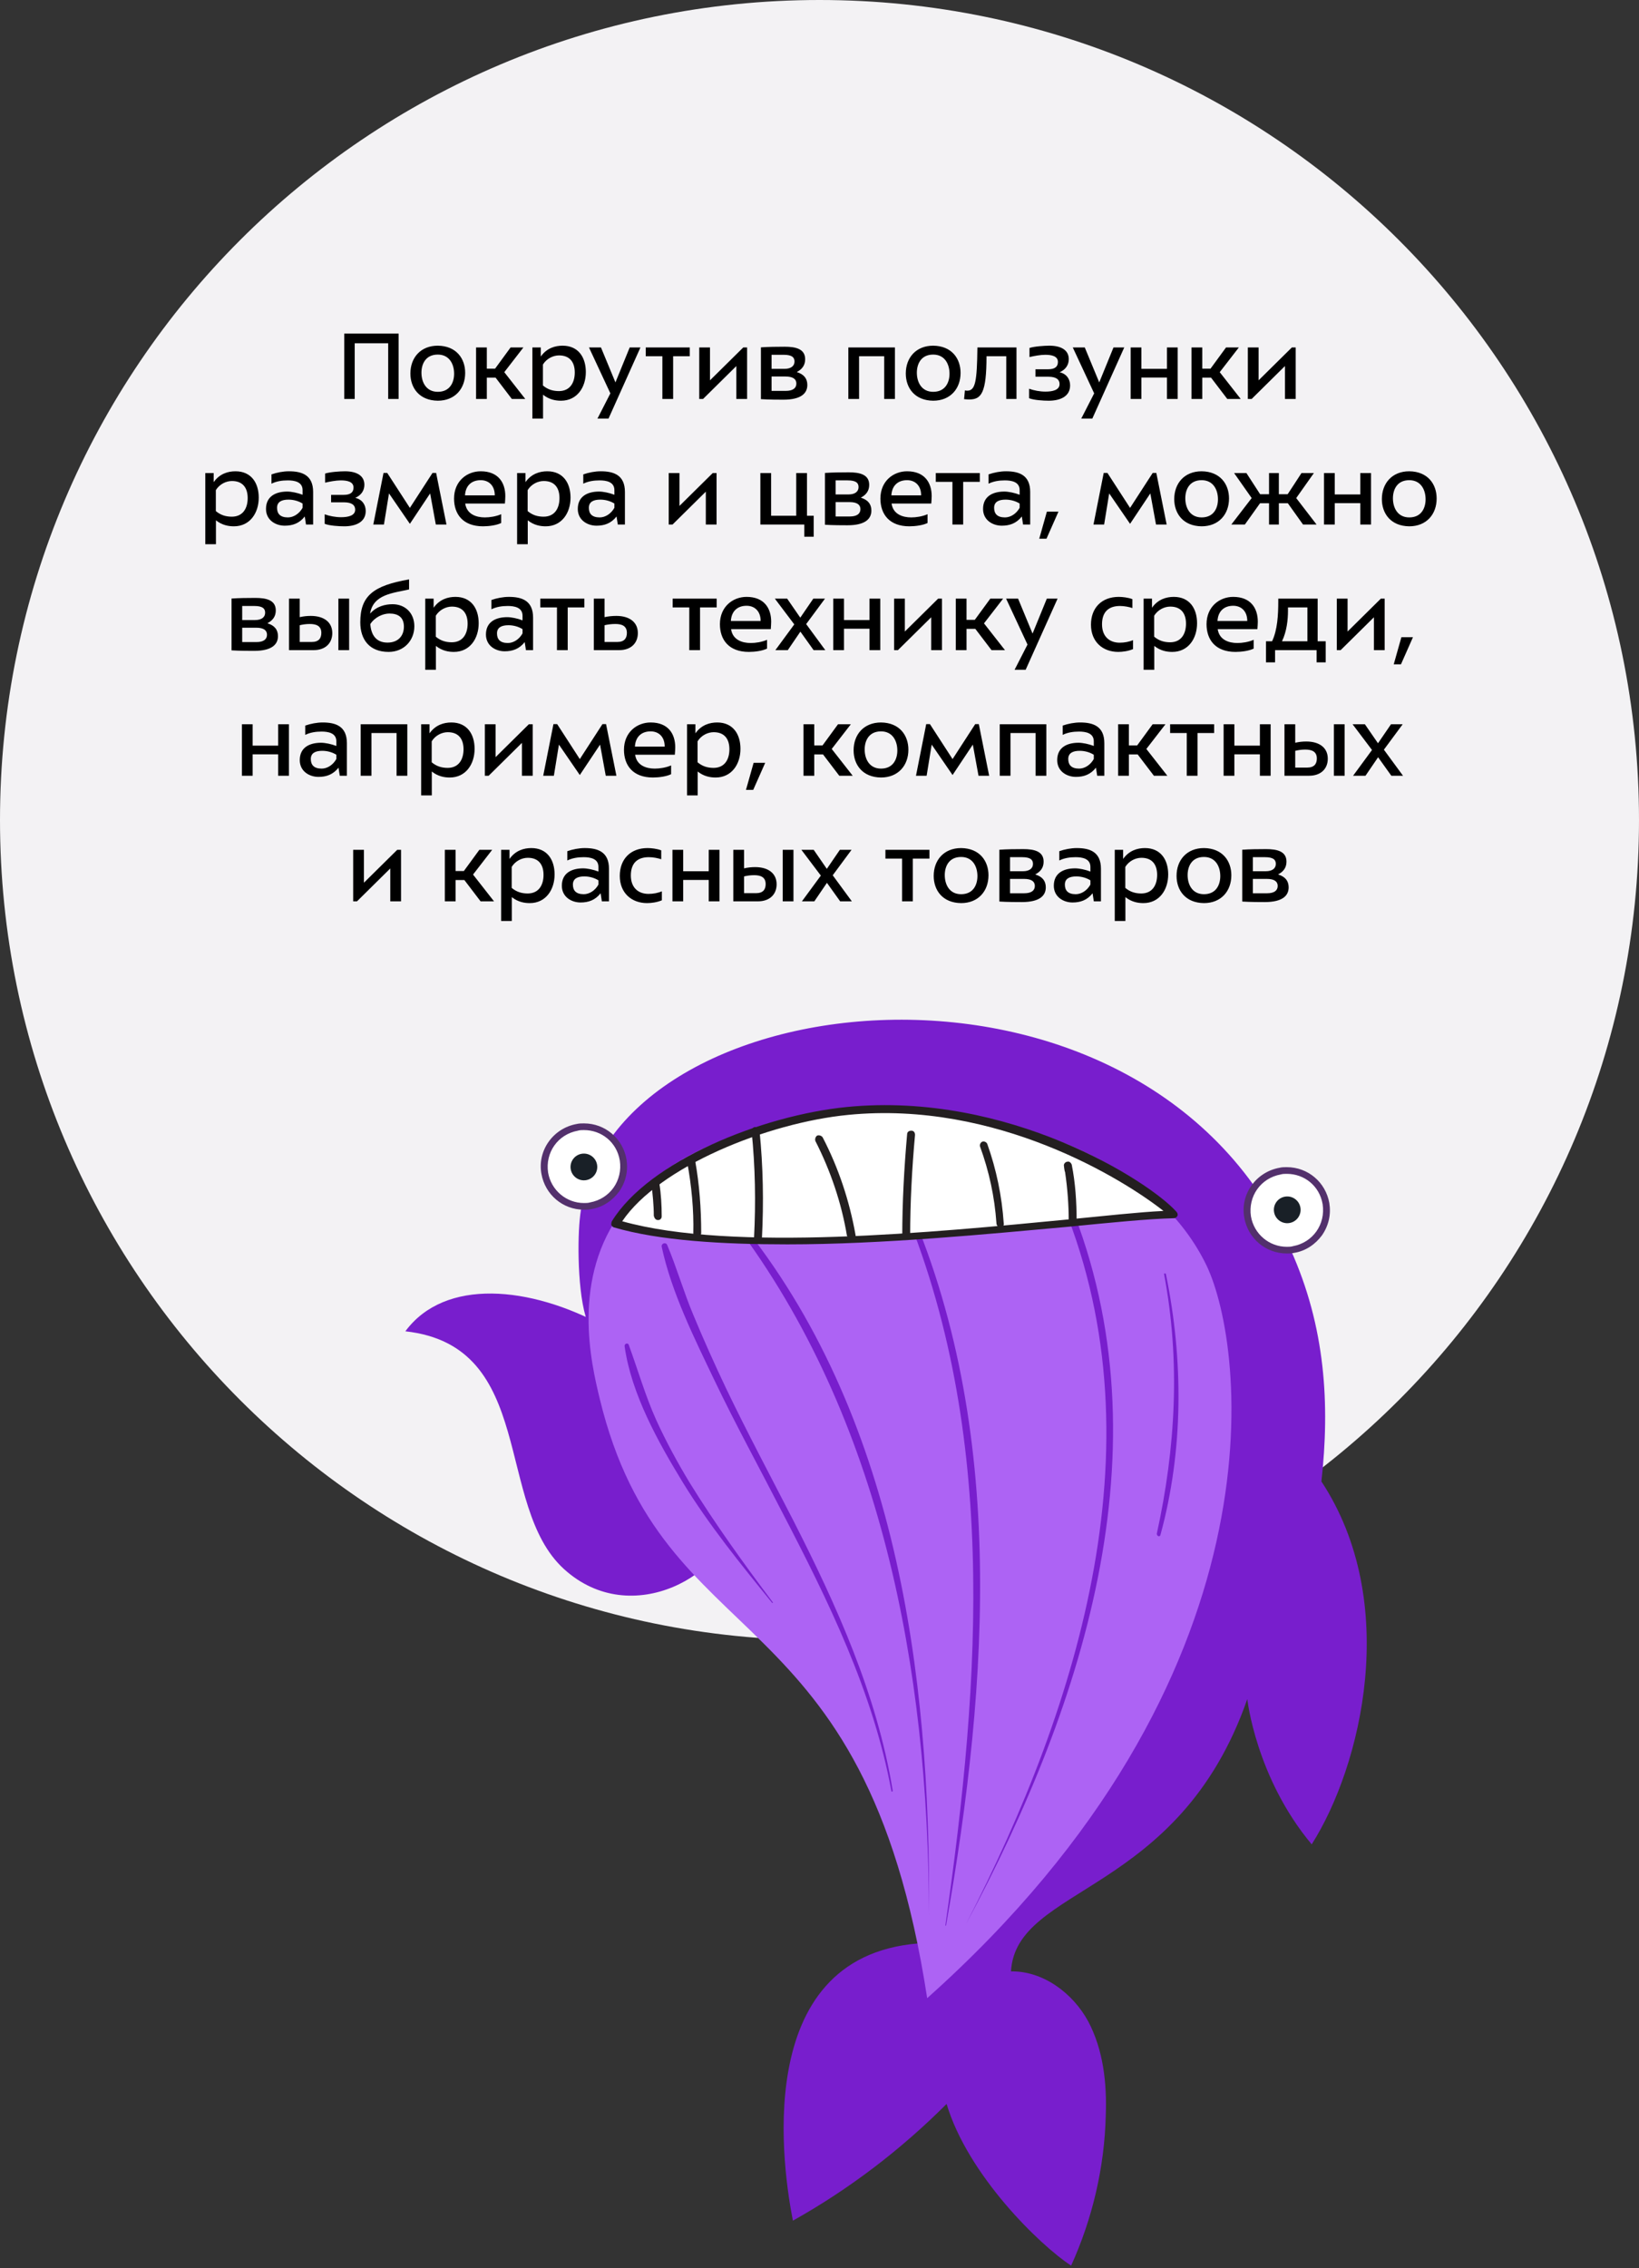
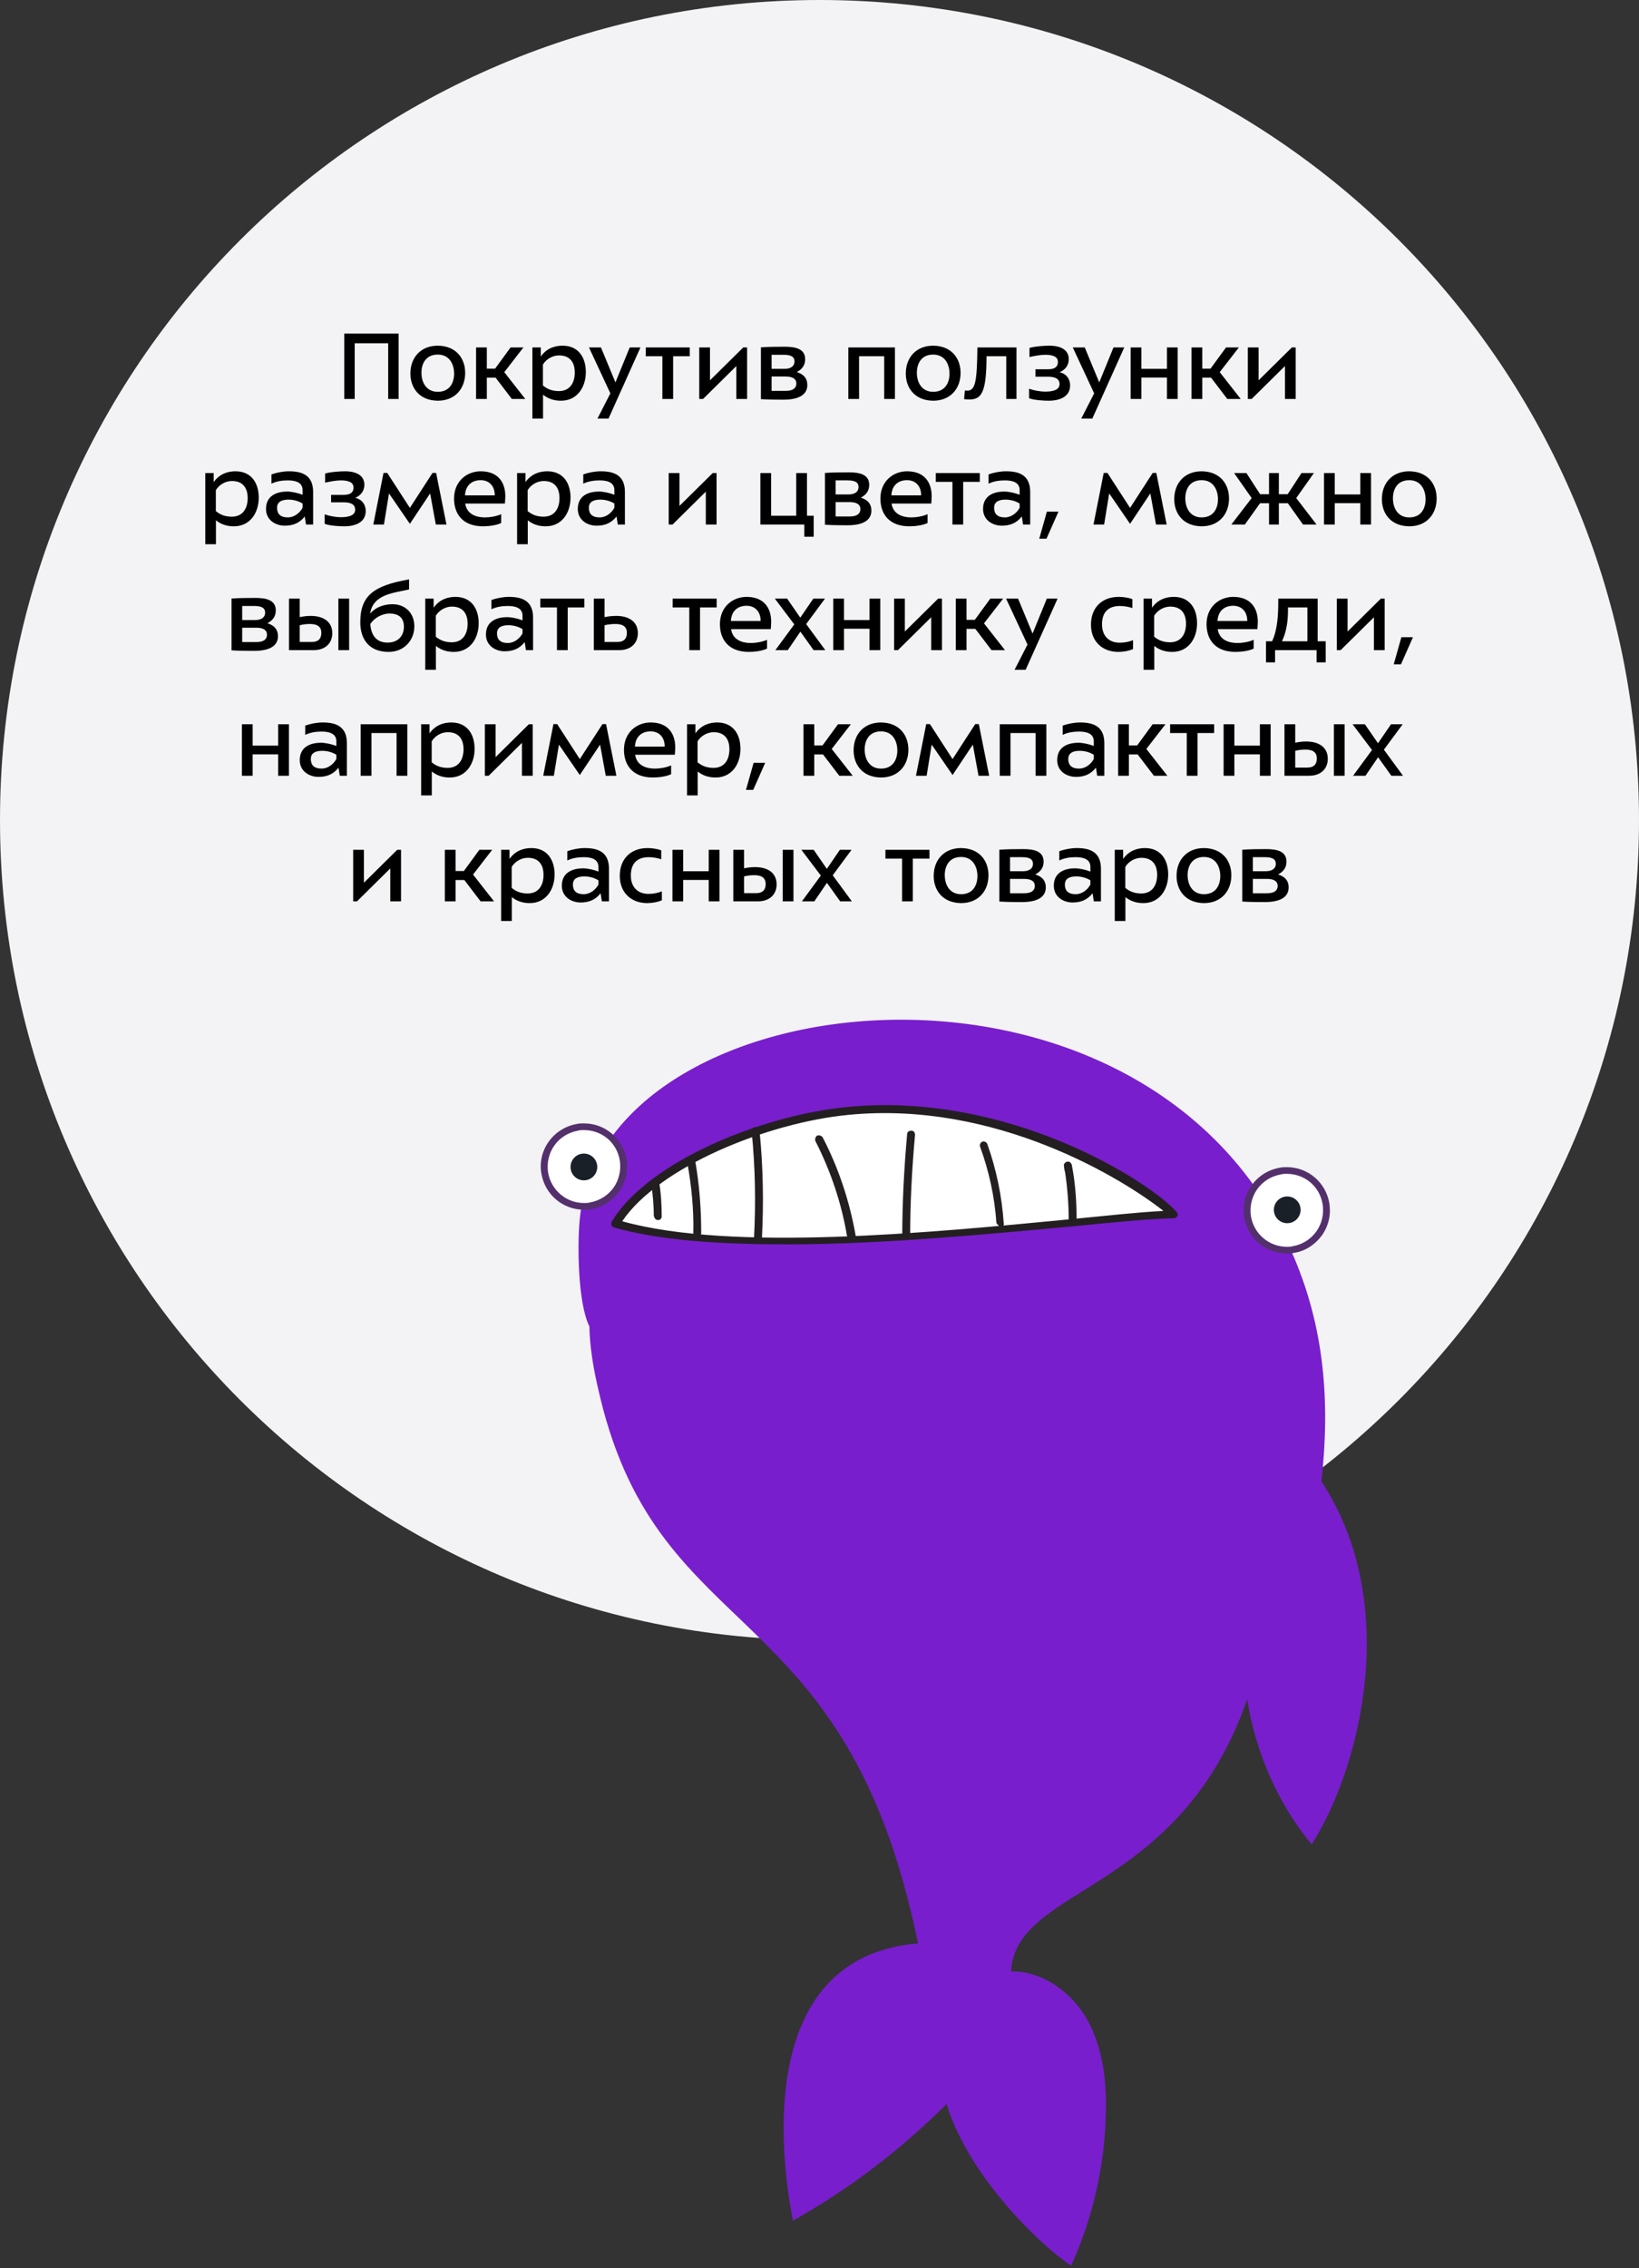
<svg xmlns="http://www.w3.org/2000/svg" width="222" height="307" viewBox="0 0 222 307" fill="none">
  <rect x="0" y="0" width="222" height="307" fill="#333333" stroke="none" />
  <path fill-rule="evenodd" clip-rule="evenodd" d="M111 222C172.304 222 222 172.304 222 111C222 49.696 172.304 0 111 0C49.696 0 0 49.696 0 111C0 172.304 49.696 222 111 222Z" fill="#F3F2F4" />
  <path d="M46.63 45.152V54H48.044V46.468H52.58V54H53.994V45.152H46.63ZM59.297 54.238C61.621 54.238 63.007 52.614 63.007 50.472C63.007 48.526 61.803 46.818 59.297 46.79C56.973 46.79 55.587 48.414 55.587 50.556C55.587 52.502 56.791 54.21 59.297 54.238ZM59.297 53.034C57.729 53.034 57.085 51.746 57.085 50.444C57.085 49.31 57.617 47.994 59.297 47.994C60.865 47.994 61.509 49.282 61.509 50.584C61.509 51.718 60.977 53.034 59.297 53.034ZM64.483 54H65.939V51.116H67.129L69.327 54H71.147L68.305 50.374L70.895 47.028H69.159L67.059 49.898H65.939V47.028H64.483V54ZM73.554 53.426C74.394 54.098 75.276 54.238 75.99 54.238C78.16 54.238 79.35 52.432 79.35 50.36C79.35 48.372 78.342 46.79 76.2 46.79C75.192 46.79 74.058 47.112 73.246 48.26V47.028H72.112V56.66H73.554V53.426ZM75.724 52.936C74.912 52.936 74.212 52.74 73.54 52.18V49.338C74.044 48.526 74.926 48.106 75.724 48.106C77.208 48.106 77.852 49.058 77.852 50.416C77.852 51.76 77.236 52.922 75.724 52.936ZM82.674 53.244L80.924 56.66H82.422L86.748 47.028H85.292L83.36 51.76L81.4 47.028H79.776L82.674 53.244ZM93.429 47.028H87.465V48.218H89.719V54H91.175V48.218H93.429V47.028ZM94.711 54H95.229L99.737 49.548V54H101.193V47.028H100.675L96.167 51.48V47.028H94.711V54ZM106.117 54.098C108.539 54.098 109.351 53.216 109.351 52.11C109.351 51.256 108.917 50.668 107.923 50.36C108.665 49.968 109.057 49.422 109.057 48.624C109.057 47.21 107.755 46.93 106.285 46.93C105.235 46.93 104.059 46.944 103.065 47.014V54.028C104.129 54.098 105.571 54.098 106.117 54.098ZM104.507 52.908V50.962H106.397C107.433 50.962 107.867 51.326 107.867 51.914C107.867 52.53 107.405 52.908 106.425 52.908H104.507ZM104.507 49.926V48.022H106.145C107.293 48.022 107.615 48.386 107.615 48.932C107.615 49.506 107.181 49.926 106.243 49.926H104.507ZM121.219 47.028H114.905V54H116.361V48.218H119.763V54H121.219V47.028ZM126.398 54.238C128.722 54.238 130.108 52.614 130.108 50.472C130.108 48.526 128.904 46.818 126.398 46.79C124.074 46.79 122.688 48.414 122.688 50.556C122.688 52.502 123.892 54.21 126.398 54.238ZM126.398 53.034C124.83 53.034 124.186 51.746 124.186 50.444C124.186 49.31 124.718 47.994 126.398 47.994C127.966 47.994 128.61 49.282 128.61 50.584C128.61 51.718 128.078 53.034 126.398 53.034ZM132.389 47.028C132.333 51.676 132.109 52.88 131.003 52.88C130.905 52.88 130.807 52.866 130.695 52.838L130.583 54.028C130.821 54.056 131.129 54.07 131.283 54.07C132.921 54.07 133.621 53.202 133.621 48.218H136.295V54H137.681V47.028H132.389ZM139.443 48.33C140.031 48.19 140.913 48.022 141.571 48.022C142.425 48.022 143.293 48.19 143.293 48.988C143.293 49.576 142.957 49.982 141.977 49.982H140.255V50.99H141.991C143.097 50.99 143.517 51.396 143.517 51.984C143.517 52.81 142.551 53.006 141.599 53.006C140.857 53.006 140.031 52.852 139.387 52.614V53.902C140.017 54.154 141.277 54.238 142.047 54.238C143.559 54.238 144.945 53.692 144.945 52.166C144.945 51.326 144.469 50.598 143.531 50.388C144.371 50.01 144.763 49.366 144.763 48.61C144.763 47.378 143.713 46.79 142.131 46.79C141.445 46.79 140.073 46.888 139.443 47.098V48.33ZM148.204 53.244L146.454 56.66H147.952L152.278 47.028H150.822L148.89 51.76L146.93 47.028H145.306L148.204 53.244ZM159.515 47.028H158.059V49.926H154.601V47.028H153.145V54H154.601V51.102H158.059V54H159.515V47.028ZM161.389 54H162.845V51.116H164.035L166.233 54H168.053L165.211 50.374L167.801 47.028H166.065L163.965 49.898H162.845V47.028H161.389V54ZM169.018 54H169.536L174.044 49.548V54H175.5V47.028H174.982L170.474 51.48V47.028H169.018V54ZM29.25 70.426C30.09 71.098 30.972 71.238 31.686 71.238C33.856 71.238 35.046 69.432 35.046 67.36C35.046 65.372 34.038 63.79 31.896 63.79C30.888 63.79 29.754 64.112 28.942 65.26V64.028H27.808V73.66H29.25V70.426ZM31.42 69.936C30.608 69.936 29.908 69.74 29.236 69.18V66.338C29.74 65.526 30.622 65.106 31.42 65.106C32.904 65.106 33.548 66.058 33.548 67.416C33.548 68.76 32.932 69.922 31.42 69.936ZM42.413 71V66.59C42.413 64.28 40.873 63.79 39.137 63.79C38.353 63.79 37.499 63.958 36.771 64.21V65.47C37.443 65.134 38.213 65.022 38.983 65.022C39.865 65.022 40.985 65.204 40.985 66.338V66.968C40.299 66.702 39.459 66.534 38.913 66.534C37.387 66.534 36.029 67.15 36.029 68.886C36.029 70.412 37.345 71.154 38.563 71.154C39.627 71.154 40.537 70.846 41.279 69.908L41.447 71H42.413ZM40.985 68.732C40.537 69.544 39.753 70.034 38.997 70.034C37.933 70.034 37.527 69.516 37.527 68.732C37.527 67.92 38.157 67.626 39.081 67.626C39.767 67.626 40.453 67.822 40.985 68.158V68.732ZM44.034 65.33C44.622 65.19 45.504 65.022 46.162 65.022C47.016 65.022 47.884 65.19 47.884 65.988C47.884 66.576 47.548 66.982 46.568 66.982H44.846V67.99H46.582C47.688 67.99 48.108 68.396 48.108 68.984C48.108 69.81 47.142 70.006 46.19 70.006C45.448 70.006 44.622 69.852 43.978 69.614V70.902C44.608 71.154 45.868 71.238 46.638 71.238C48.15 71.238 49.536 70.692 49.536 69.166C49.536 68.326 49.06 67.598 48.122 67.388C48.962 67.01 49.354 66.366 49.354 65.61C49.354 64.378 48.304 63.79 46.722 63.79C46.036 63.79 44.664 63.888 44.034 64.098V65.33ZM58.261 66.786L59.031 71H60.473L59.073 64.014H58.583L55.517 68.746L52.451 64.014H51.947L50.561 71H52.003L52.689 66.786L55.517 70.902L58.261 66.786ZM67.884 69.6C67.184 69.908 66.33 70.034 65.672 70.034C64.496 70.034 63.222 69.6 63.012 68.158H68.388C68.416 67.878 68.444 67.374 68.444 67.15C68.444 65.33 67.492 63.79 65.112 63.79C63.25 63.79 61.5 65.12 61.5 67.486C61.5 69.572 62.69 71.238 65.42 71.238C66.232 71.238 67.268 71.098 67.884 70.79V69.6ZM62.984 67.052C63.054 65.764 63.838 64.994 65.112 64.994C66.19 64.994 67.016 65.708 67.016 67.052H62.984ZM71.483 70.426C72.323 71.098 73.204 71.238 73.918 71.238C76.088 71.238 77.278 69.432 77.278 67.36C77.278 65.372 76.27 63.79 74.129 63.79C73.121 63.79 71.987 64.112 71.174 65.26V64.028H70.04V73.66H71.483V70.426ZM73.653 69.936C72.841 69.936 72.141 69.74 71.469 69.18V66.338C71.972 65.526 72.855 65.106 73.653 65.106C75.136 65.106 75.781 66.058 75.781 67.416C75.781 68.76 75.165 69.922 73.653 69.936ZM84.645 71V66.59C84.645 64.28 83.106 63.79 81.37 63.79C80.585 63.79 79.731 63.958 79.004 64.21V65.47C79.675 65.134 80.445 65.022 81.216 65.022C82.097 65.022 83.218 65.204 83.218 66.338V66.968C82.531 66.702 81.692 66.534 81.145 66.534C79.62 66.534 78.261 67.15 78.261 68.886C78.261 70.412 79.578 71.154 80.796 71.154C81.859 71.154 82.769 70.846 83.511 69.908L83.68 71H84.645ZM83.218 68.732C82.769 69.544 81.986 70.034 81.23 70.034C80.165 70.034 79.76 69.516 79.76 68.732C79.76 67.92 80.389 67.626 81.314 67.626C81.999 67.626 82.686 67.822 83.218 68.158V68.732ZM90.576 71H91.094L95.602 66.548V71H97.058V64.028H96.54L92.032 68.48V64.028H90.576V71ZM102.99 71H108.94V72.652H110.214V69.81H109.304V64.028H107.848V69.81H104.446V64.028H102.99V71ZM114.792 71.098C117.214 71.098 118.026 70.216 118.026 69.11C118.026 68.256 117.592 67.668 116.598 67.36C117.34 66.968 117.732 66.422 117.732 65.624C117.732 64.21 116.43 63.93 114.96 63.93C113.91 63.93 112.734 63.944 111.74 64.014V71.028C112.804 71.098 114.246 71.098 114.792 71.098ZM113.182 69.908V67.962H115.072C116.108 67.962 116.542 68.326 116.542 68.914C116.542 69.53 116.08 69.908 115.1 69.908H113.182ZM113.182 66.926V65.022H114.82C115.968 65.022 116.29 65.386 116.29 65.932C116.29 66.506 115.856 66.926 114.918 66.926H113.182ZM125.634 69.6C124.934 69.908 124.08 70.034 123.422 70.034C122.246 70.034 120.972 69.6 120.762 68.158H126.138C126.166 67.878 126.194 67.374 126.194 67.15C126.194 65.33 125.242 63.79 122.862 63.79C121 63.79 119.25 65.12 119.25 67.486C119.25 69.572 120.44 71.238 123.17 71.238C123.982 71.238 125.018 71.098 125.634 70.79V69.6ZM120.734 67.052C120.804 65.764 121.588 64.994 122.862 64.994C123.94 64.994 124.766 65.708 124.766 67.052H120.734ZM132.715 64.028H126.751V65.218H129.005V71H130.461V65.218H132.715V64.028ZM139.538 71V66.59C139.538 64.28 137.998 63.79 136.262 63.79C135.478 63.79 134.624 63.958 133.896 64.21V65.47C134.568 65.134 135.338 65.022 136.108 65.022C136.99 65.022 138.11 65.204 138.11 66.338V66.968C137.424 66.702 136.584 66.534 136.038 66.534C134.512 66.534 133.154 67.15 133.154 68.886C133.154 70.412 134.47 71.154 135.688 71.154C136.752 71.154 137.662 70.846 138.404 69.908L138.572 71H139.538ZM138.11 68.732C137.662 69.544 136.878 70.034 136.122 70.034C135.058 70.034 134.652 69.516 134.652 68.732C134.652 67.92 135.282 67.626 136.206 67.626C136.892 67.626 137.578 67.822 138.11 68.158V68.732ZM141.744 72.918L143.368 69.25H141.8L140.764 72.918H141.744ZM155.81 66.786L156.58 71H158.022L156.622 64.014H156.132L153.066 68.746L150 64.014H149.496L148.11 71H149.552L150.238 66.786L153.066 70.902L155.81 66.786ZM162.759 71.238C165.083 71.238 166.469 69.614 166.469 67.472C166.469 65.526 165.265 63.818 162.759 63.79C160.435 63.79 159.049 65.414 159.049 67.556C159.049 69.502 160.253 71.21 162.759 71.238ZM162.759 70.034C161.191 70.034 160.547 68.746 160.547 67.444C160.547 66.31 161.079 64.994 162.759 64.994C164.327 64.994 164.971 66.282 164.971 67.584C164.971 68.718 164.439 70.034 162.759 70.034ZM171.889 71H173.219V68.116H174.437L176.495 71H178.329L175.571 67.416L177.965 64.028H176.285C175.697 64.952 175.011 65.974 174.409 66.898H173.219V64.028H171.889V66.898H170.685L168.823 64.028H167.157L169.537 67.416L166.779 71H168.613L170.671 68.116H171.889V71ZM185.704 64.028H184.248V66.926H180.79V64.028H179.334V71H180.79V68.102H184.248V71H185.704V64.028ZM190.882 71.238C193.206 71.238 194.592 69.614 194.592 67.472C194.592 65.526 193.388 63.818 190.882 63.79C188.558 63.79 187.172 65.414 187.172 67.556C187.172 69.502 188.376 71.21 190.882 71.238ZM190.882 70.034C189.314 70.034 188.67 68.746 188.67 67.444C188.67 66.31 189.202 64.994 190.882 64.994C192.45 64.994 193.094 66.282 193.094 67.584C193.094 68.718 192.562 70.034 190.882 70.034ZM34.415 88.098C36.837 88.098 37.649 87.216 37.649 86.11C37.649 85.256 37.215 84.668 36.221 84.36C36.963 83.968 37.355 83.422 37.355 82.624C37.355 81.21 36.053 80.93 34.583 80.93C33.533 80.93 32.357 80.944 31.363 81.014V88.028C32.427 88.098 33.869 88.098 34.415 88.098ZM32.805 86.908V84.962H34.695C35.731 84.962 36.165 85.326 36.165 85.914C36.165 86.53 35.703 86.908 34.723 86.908H32.805ZM32.805 83.926V82.022H34.443C35.591 82.022 35.913 82.386 35.913 82.932C35.913 83.506 35.479 83.926 34.541 83.926H32.805ZM45.834 88H47.29V81.028H45.834V88ZM39.142 88H42.474C44.056 88 45.008 87.076 45.008 85.69C45.008 84.22 43.888 83.366 42.096 83.366C41.55 83.366 41.088 83.422 40.598 83.534V81.028H39.142V88ZM40.598 84.626C41.004 84.528 41.452 84.458 41.956 84.458C42.782 84.458 43.524 84.682 43.524 85.662C43.524 86.376 43.188 86.894 42.222 86.894H40.598V84.626ZM55.408 79.782V78.424C50.578 79.264 48.8 80.636 48.8 84.234C48.8 86.572 50.046 88.238 52.636 88.238C54.736 88.238 56.122 86.67 56.122 84.766C56.122 82.974 54.876 81.784 53.182 81.784C52.202 81.784 51.012 82.05 50.13 83.058C50.536 80.412 53.308 80.272 55.408 79.782ZM52.748 83.044C53.938 83.044 54.708 83.562 54.708 84.822C54.708 86.012 53.98 86.978 52.482 86.978C50.872 86.978 50.256 85.844 50.158 84.472C50.774 83.52 51.88 83.044 52.748 83.044ZM59.041 87.426C59.881 88.098 60.763 88.238 61.477 88.238C63.647 88.238 64.837 86.432 64.837 84.36C64.837 82.372 63.829 80.79 61.687 80.79C60.679 80.79 59.545 81.112 58.733 82.26V81.028H57.599V90.66H59.041V87.426ZM61.211 86.936C60.399 86.936 59.699 86.74 59.027 86.18V83.338C59.531 82.526 60.413 82.106 61.211 82.106C62.695 82.106 63.339 83.058 63.339 84.416C63.339 85.76 62.723 86.922 61.211 86.936ZM72.204 88V83.59C72.204 81.28 70.664 80.79 68.928 80.79C68.144 80.79 67.29 80.958 66.562 81.21V82.47C67.234 82.134 68.004 82.022 68.774 82.022C69.656 82.022 70.776 82.204 70.776 83.338V83.968C70.09 83.702 69.25 83.534 68.704 83.534C67.178 83.534 65.82 84.15 65.82 85.886C65.82 87.412 67.136 88.154 68.354 88.154C69.418 88.154 70.328 87.846 71.07 86.908L71.238 88H72.204ZM70.776 85.732C70.328 86.544 69.544 87.034 68.788 87.034C67.724 87.034 67.318 86.516 67.318 85.732C67.318 84.92 67.948 84.626 68.872 84.626C69.558 84.626 70.244 84.822 70.776 85.158V85.732ZM79.149 81.028H73.185V82.218H75.439V88H76.895V82.218H79.149V81.028ZM80.431 88H83.861C85.443 88 86.395 87.076 86.395 85.69C86.395 84.22 85.275 83.366 83.483 83.366C82.937 83.366 82.377 83.422 81.887 83.534V81.028H80.431V88ZM81.887 84.626C82.293 84.528 82.839 84.458 83.343 84.458C84.169 84.458 84.911 84.682 84.911 85.662C84.911 86.376 84.575 86.894 83.609 86.894H81.887V84.626ZM97.073 81.028H91.109V82.218H93.363V88H94.819V82.218H97.073V81.028ZM103.895 86.6C103.195 86.908 102.341 87.034 101.683 87.034C100.507 87.034 99.234 86.6 99.023 85.158H104.399C104.427 84.878 104.455 84.374 104.455 84.15C104.455 82.33 103.503 80.79 101.123 80.79C99.261 80.79 97.511 82.12 97.511 84.486C97.511 86.572 98.701 88.238 101.431 88.238C102.243 88.238 103.279 88.098 103.895 87.79V86.6ZM98.996 84.052C99.066 82.764 99.85 81.994 101.123 81.994C102.201 81.994 103.027 82.708 103.027 84.052H98.996ZM109.195 84.472L111.743 81.028H110.161L108.397 83.604L106.619 81.028H104.953L107.585 84.514L105.023 88H106.703L108.411 85.494L110.203 88H111.785L109.195 84.472ZM119.231 81.028H117.775V83.926H114.317V81.028H112.861V88H114.317V85.102H117.775V88H119.231V81.028ZM121.105 88H121.623L126.131 83.548V88H127.587V81.028H127.069L122.561 85.48V81.028H121.105V88ZM129.459 88H130.915V85.116H132.105L134.303 88H136.123L133.281 84.374L135.871 81.028H134.135L132.035 83.898H130.915V81.028H129.459V88ZM139.173 87.244L137.423 90.66H138.921L143.247 81.028H141.791L139.859 85.76L137.899 81.028H136.275L139.173 87.244ZM153.383 81.098C152.809 80.874 152.025 80.79 151.535 80.79C149.225 80.79 147.769 82.274 147.769 84.556C147.769 86.866 149.365 88.238 151.465 88.238C152.025 88.238 152.809 88.14 153.467 87.86V86.642C152.963 86.866 152.305 86.992 151.661 86.992C150.261 86.992 149.267 86.138 149.267 84.5C149.267 82.862 150.121 82.022 151.703 82.022C152.277 82.022 152.921 82.148 153.383 82.302V81.098ZM156.344 87.426C157.184 88.098 158.066 88.238 158.78 88.238C160.95 88.238 162.14 86.432 162.14 84.36C162.14 82.372 161.132 80.79 158.99 80.79C157.982 80.79 156.848 81.112 156.036 82.26V81.028H154.902V90.66H156.344V87.426ZM158.514 86.936C157.702 86.936 157.002 86.74 156.33 86.18V83.338C156.834 82.526 157.716 82.106 158.514 82.106C159.998 82.106 160.642 83.058 160.642 84.416C160.642 85.76 160.026 86.922 158.514 86.936ZM169.808 86.6C169.108 86.908 168.254 87.034 167.596 87.034C166.42 87.034 165.146 86.6 164.936 85.158H170.312C170.34 84.878 170.368 84.374 170.368 84.15C170.368 82.33 169.416 80.79 167.036 80.79C165.174 80.79 163.424 82.12 163.424 84.486C163.424 86.572 164.614 88.238 167.344 88.238C168.156 88.238 169.192 88.098 169.808 87.79V86.6ZM164.908 84.052C164.978 82.764 165.762 81.994 167.036 81.994C168.114 81.994 168.94 82.708 168.94 84.052H164.908ZM173.644 86.796C174.288 85.466 174.456 83.884 174.456 82.666V82.218H177.088V86.796H173.644ZM178.334 88V89.652H179.566V86.796H178.474V81.028H173.14V81.378C173.14 83.226 173.028 85.284 172.3 86.796H171.474V89.652H172.706V88H178.334ZM181.07 88H181.588L186.096 83.548V88H187.552V81.028H187.034L182.526 85.48V81.028H181.07V88ZM189.759 89.918L191.383 86.25H189.815L188.779 89.918H189.759ZM39.134 98.028H37.678V100.926H34.22V98.028H32.764V105H34.22V102.102H37.678V105H39.134V98.028ZM46.986 105V100.59C46.986 98.28 45.446 97.79 43.71 97.79C42.926 97.79 42.072 97.958 41.344 98.21V99.47C42.016 99.134 42.786 99.022 43.556 99.022C44.438 99.022 45.558 99.204 45.558 100.338V100.968C44.872 100.702 44.032 100.534 43.486 100.534C41.96 100.534 40.602 101.15 40.602 102.886C40.602 104.412 41.918 105.154 43.136 105.154C44.2 105.154 45.11 104.846 45.852 103.908L46.02 105H46.986ZM45.558 102.732C45.11 103.544 44.326 104.034 43.57 104.034C42.506 104.034 42.1 103.516 42.1 102.732C42.1 101.92 42.73 101.626 43.654 101.626C44.34 101.626 45.026 101.822 45.558 102.158V102.732ZM55.17 98.028H48.856V105H50.312V99.218H53.714V105H55.17V98.028ZM58.487 104.426C59.327 105.098 60.209 105.238 60.923 105.238C63.093 105.238 64.283 103.432 64.283 101.36C64.283 99.372 63.275 97.79 61.133 97.79C60.125 97.79 58.991 98.112 58.179 99.26V98.028H57.045V107.66H58.487V104.426ZM60.657 103.936C59.845 103.936 59.145 103.74 58.473 103.18V100.338C58.977 99.526 59.859 99.106 60.657 99.106C62.141 99.106 62.785 100.058 62.785 101.416C62.785 102.76 62.169 103.922 60.657 103.936ZM65.672 105H66.19L70.698 100.548V105H72.154V98.028H71.636L67.128 102.48V98.028H65.672V105ZM81.278 100.786L82.048 105H83.49L82.09 98.014H81.6L78.534 102.746L75.468 98.014H74.964L73.578 105H75.02L75.706 100.786L78.534 104.902L81.278 100.786ZM90.9 103.6C90.2 103.908 89.346 104.034 88.688 104.034C87.512 104.034 86.238 103.6 86.028 102.158H91.404C91.432 101.878 91.46 101.374 91.46 101.15C91.46 99.33 90.508 97.79 88.128 97.79C86.266 97.79 84.516 99.12 84.516 101.486C84.516 103.572 85.706 105.238 88.436 105.238C89.248 105.238 90.284 105.098 90.9 104.79V103.6ZM86 101.052C86.07 99.764 86.854 98.994 88.128 98.994C89.206 98.994 90.032 99.708 90.032 101.052H86ZM94.499 104.426C95.339 105.098 96.221 105.238 96.935 105.238C99.105 105.238 100.295 103.432 100.295 101.36C100.295 99.372 99.287 97.79 97.145 97.79C96.137 97.79 95.003 98.112 94.191 99.26V98.028H93.057V107.66H94.499V104.426ZM96.669 103.936C95.857 103.936 95.157 103.74 94.485 103.18V100.338C94.989 99.526 95.871 99.106 96.669 99.106C98.153 99.106 98.797 100.058 98.797 101.416C98.797 102.76 98.181 103.922 96.669 103.936ZM102.02 106.918L103.644 103.25H102.076L101.04 106.918H102.02ZM108.834 105H110.29V102.116H111.48L113.678 105H115.498L112.656 101.374L115.246 98.028H113.51L111.41 100.898H110.29V98.028H108.834V105ZM119.33 105.238C121.654 105.238 123.04 103.614 123.04 101.472C123.04 99.526 121.836 97.818 119.33 97.79C117.006 97.79 115.62 99.414 115.62 101.556C115.62 103.502 116.824 105.21 119.33 105.238ZM119.33 104.034C117.762 104.034 117.118 102.746 117.118 101.444C117.118 100.31 117.65 98.994 119.33 98.994C120.898 98.994 121.542 100.282 121.542 101.584C121.542 102.718 121.01 104.034 119.33 104.034ZM131.768 100.786L132.538 105H133.98L132.58 98.014H132.09L129.024 102.746L125.958 98.014H125.454L124.068 105H125.51L126.196 100.786L129.024 104.902L131.768 100.786ZM141.727 98.028H135.413V105H136.869V99.218H140.271V105H141.727V98.028ZM149.58 105V100.59C149.58 98.28 148.04 97.79 146.304 97.79C145.52 97.79 144.666 97.958 143.938 98.21V99.47C144.61 99.134 145.38 99.022 146.15 99.022C147.032 99.022 148.152 99.204 148.152 100.338V100.968C147.466 100.702 146.626 100.534 146.08 100.534C144.554 100.534 143.196 101.15 143.196 102.886C143.196 104.412 144.512 105.154 145.73 105.154C146.794 105.154 147.704 104.846 148.446 103.908L148.614 105H149.58ZM148.152 102.732C147.704 103.544 146.92 104.034 146.164 104.034C145.1 104.034 144.694 103.516 144.694 102.732C144.694 101.92 145.324 101.626 146.248 101.626C146.934 101.626 147.62 101.822 148.152 102.158V102.732ZM151.45 105H152.906V102.116H154.096L156.294 105H158.114L155.272 101.374L157.862 98.028H156.126L154.026 100.898H152.906V98.028H151.45V105ZM164.455 98.028H158.491V99.218H160.745V105H162.201V99.218H164.455V98.028ZM172.107 98.028H170.651V100.926H167.193V98.028H165.737V105H167.193V102.102H170.651V105H172.107V98.028ZM180.673 105H182.129V98.028H180.673V105ZM173.981 105H177.313C178.895 105 179.847 104.076 179.847 102.69C179.847 101.22 178.727 100.366 176.935 100.366C176.389 100.366 175.927 100.422 175.437 100.534V98.028H173.981V105ZM175.437 101.626C175.843 101.528 176.291 101.458 176.795 101.458C177.621 101.458 178.363 101.682 178.363 102.662C178.363 103.376 178.027 103.894 177.061 103.894H175.437V101.626ZM187.446 101.472L189.994 98.028H188.412L186.648 100.604L184.87 98.028H183.204L185.836 101.514L183.274 105H184.954L186.662 102.494L188.454 105H190.036L187.446 101.472ZM47.837 122H48.355L52.863 117.548V122H54.319V115.028H53.801L49.293 119.48V115.028H47.837V122ZM60.252 122H61.708V119.116H62.898L65.096 122H66.915L64.073 118.374L66.663 115.028H64.927L62.828 117.898H61.708V115.028H60.252V122ZM69.322 121.426C70.162 122.098 71.044 122.238 71.758 122.238C73.928 122.238 75.118 120.432 75.118 118.36C75.118 116.372 74.11 114.79 71.968 114.79C70.96 114.79 69.826 115.112 69.014 116.26V115.028H67.88V124.66H69.322V121.426ZM71.492 120.936C70.68 120.936 69.98 120.74 69.308 120.18V117.338C69.812 116.526 70.694 116.106 71.492 116.106C72.976 116.106 73.62 117.058 73.62 118.416C73.62 119.76 73.004 120.922 71.492 120.936ZM82.485 122V117.59C82.485 115.28 80.945 114.79 79.209 114.79C78.425 114.79 77.571 114.958 76.843 115.21V116.47C77.515 116.134 78.285 116.022 79.055 116.022C79.937 116.022 81.057 116.204 81.057 117.338V117.968C80.371 117.702 79.531 117.534 78.985 117.534C77.459 117.534 76.101 118.15 76.101 119.886C76.101 121.412 77.417 122.154 78.635 122.154C79.699 122.154 80.609 121.846 81.351 120.908L81.519 122H82.485ZM81.057 119.732C80.609 120.544 79.825 121.034 79.069 121.034C78.005 121.034 77.599 120.516 77.599 119.732C77.599 118.92 78.229 118.626 79.153 118.626C79.839 118.626 80.525 118.822 81.057 119.158V119.732ZM89.563 115.098C88.989 114.874 88.205 114.79 87.715 114.79C85.405 114.79 83.949 116.274 83.949 118.556C83.949 120.866 85.545 122.238 87.645 122.238C88.205 122.238 88.989 122.14 89.647 121.86V120.642C89.143 120.866 88.485 120.992 87.841 120.992C86.441 120.992 85.447 120.138 85.447 118.5C85.447 116.862 86.301 116.022 87.883 116.022C88.457 116.022 89.101 116.148 89.563 116.302V115.098ZM97.452 115.028H95.996V117.926H92.538V115.028H91.082V122H92.538V119.102H95.996V122H97.452V115.028ZM106.018 122H107.474V115.028H106.018V122ZM99.326 122H102.658C104.24 122 105.192 121.076 105.192 119.69C105.192 118.22 104.072 117.366 102.28 117.366C101.734 117.366 101.272 117.422 100.782 117.534V115.028H99.326V122ZM100.782 118.626C101.188 118.528 101.636 118.458 102.14 118.458C102.966 118.458 103.708 118.682 103.708 119.662C103.708 120.376 103.372 120.894 102.406 120.894H100.782V118.626ZM112.791 118.472L115.339 115.028H113.757L111.993 117.604L110.215 115.028H108.549L111.181 118.514L108.619 122H110.299L112.007 119.494L113.799 122H115.381L112.791 118.472ZM125.893 115.028H119.929V116.218H122.183V122H123.639V116.218H125.893V115.028ZM130.179 122.238C132.503 122.238 133.889 120.614 133.889 118.472C133.889 116.526 132.685 114.818 130.179 114.79C127.855 114.79 126.469 116.414 126.469 118.556C126.469 120.502 127.673 122.21 130.179 122.238ZM130.179 121.034C128.611 121.034 127.967 119.746 127.967 118.444C127.967 117.31 128.499 115.994 130.179 115.994C131.747 115.994 132.391 117.282 132.391 118.584C132.391 119.718 131.859 121.034 130.179 121.034ZM138.417 122.098C140.839 122.098 141.651 121.216 141.651 120.11C141.651 119.256 141.217 118.668 140.223 118.36C140.965 117.968 141.357 117.422 141.357 116.624C141.357 115.21 140.055 114.93 138.585 114.93C137.535 114.93 136.359 114.944 135.365 115.014V122.028C136.429 122.098 137.871 122.098 138.417 122.098ZM136.807 120.908V118.962H138.697C139.733 118.962 140.167 119.326 140.167 119.914C140.167 120.53 139.705 120.908 138.725 120.908H136.807ZM136.807 117.926V116.022H138.445C139.593 116.022 139.915 116.386 139.915 116.932C139.915 117.506 139.481 117.926 138.543 117.926H136.807ZM149.122 122V117.59C149.122 115.28 147.582 114.79 145.846 114.79C145.062 114.79 144.208 114.958 143.48 115.21V116.47C144.152 116.134 144.922 116.022 145.692 116.022C146.574 116.022 147.694 116.204 147.694 117.338V117.968C147.008 117.702 146.168 117.534 145.622 117.534C144.096 117.534 142.738 118.15 142.738 119.886C142.738 121.412 144.054 122.154 145.272 122.154C146.336 122.154 147.246 121.846 147.988 120.908L148.156 122H149.122ZM147.694 119.732C147.246 120.544 146.462 121.034 145.706 121.034C144.642 121.034 144.236 120.516 144.236 119.732C144.236 118.92 144.866 118.626 145.79 118.626C146.476 118.626 147.162 118.822 147.694 119.158V119.732ZM152.434 121.426C153.274 122.098 154.156 122.238 154.87 122.238C157.04 122.238 158.23 120.432 158.23 118.36C158.23 116.372 157.222 114.79 155.08 114.79C154.072 114.79 152.938 115.112 152.126 116.26V115.028H150.992V124.66H152.434V121.426ZM154.604 120.936C153.792 120.936 153.092 120.74 152.42 120.18V117.338C152.924 116.526 153.806 116.106 154.604 116.106C156.088 116.106 156.732 117.058 156.732 118.416C156.732 119.76 156.116 120.922 154.604 120.936ZM163.073 122.238C165.397 122.238 166.783 120.614 166.783 118.472C166.783 116.526 165.579 114.818 163.073 114.79C160.749 114.79 159.363 116.414 159.363 118.556C159.363 120.502 160.567 122.21 163.073 122.238ZM163.073 121.034C161.505 121.034 160.861 119.746 160.861 118.444C160.861 117.31 161.393 115.994 163.073 115.994C164.641 115.994 165.285 117.282 165.285 118.584C165.285 119.718 164.753 121.034 163.073 121.034ZM171.311 122.098C173.733 122.098 174.545 121.216 174.545 120.11C174.545 119.256 174.111 118.668 173.117 118.36C173.859 117.968 174.251 117.422 174.251 116.624C174.251 115.21 172.949 114.93 171.479 114.93C170.429 114.93 169.253 114.944 168.259 115.014V122.028C169.323 122.098 170.765 122.098 171.311 122.098ZM169.701 120.908V118.962H171.591C172.627 118.962 173.061 119.326 173.061 119.914C173.061 120.53 172.599 120.908 171.619 120.908H169.701ZM169.701 117.926V116.022H171.339C172.487 116.022 172.809 116.386 172.809 116.932C172.809 117.506 172.375 117.926 171.437 117.926H169.701Z" fill="black" />
-   <path d="M99.5 204.962C98.842 212.944 85.595 220.76 76.379 212.368C66.917 203.728 72.759 182.17 54.904 180.196C65.6 165.714 101.146 184.556 99.5 204.962Z" fill="#781ECD" />
  <path d="M78.517 165.138C81.48 132.637 154.546 124.08 174.787 169.088C179.559 179.62 180.135 190.152 178.983 200.519C189.762 216.893 184.414 239.027 177.667 249.641C170.097 240.59 168.945 229.976 168.945 229.976C159.647 256.635 137.596 255.154 136.937 266.838C141.298 266.756 145.33 269.8 147.387 273.585C149.444 277.452 149.938 281.978 149.773 286.339C149.609 293.333 147.963 300.327 145.083 306.662C140.805 303.865 131.095 294.403 128.215 284.776C122.044 290.947 115.05 296.295 107.398 300.574C106.164 294.32 101.392 264.946 124.348 263.053C114.639 215.741 89.543 223.147 81.315 189.247C80.821 187.107 79.916 183.569 79.834 179.537C78.27 176.411 78.188 168.594 78.517 165.138Z" fill="#781ECD" />
  <path d="M79.095 163.246C79.424 163.246 79.671 163.246 80 163.163C82.88 162.67 84.855 159.872 84.361 156.992C83.95 154.442 81.728 152.549 79.095 152.549C78.766 152.549 78.519 152.549 78.19 152.631C76.791 152.878 75.557 153.619 74.734 154.853C73.912 156.005 73.582 157.486 73.829 158.885C74.241 161.353 76.462 163.246 79.095 163.246Z" fill="white" />
  <path d="M79.096 152.96C78.849 152.96 78.519 152.96 78.273 153.043C75.557 153.536 73.829 156.005 74.241 158.72C74.652 161.106 76.709 162.834 79.096 162.834C79.342 162.834 79.671 162.834 79.918 162.752C82.634 162.258 84.362 159.79 83.95 157.074C83.539 154.606 81.482 152.96 79.096 152.96ZM79.096 152.055C81.975 152.055 84.362 154.112 84.855 156.91C85.102 158.473 84.773 159.954 83.868 161.271C82.963 162.505 81.646 163.41 80.083 163.657C79.754 163.739 79.425 163.739 79.096 163.739C76.216 163.739 73.829 161.682 73.336 158.885C72.76 155.758 74.899 152.713 78.108 152.137C78.437 152.055 78.766 152.055 79.096 152.055Z" fill="#53306C" />
  <path d="M174.295 169.17C174.625 169.17 174.871 169.17 175.201 169.087C176.599 168.841 177.834 168.1 178.656 166.866C179.479 165.714 179.808 164.233 179.561 162.834C179.15 160.283 176.928 158.391 174.295 158.391C173.966 158.391 173.719 158.391 173.39 158.473C170.51 158.967 168.536 161.764 169.029 164.644C169.441 167.277 171.662 169.17 174.295 169.17Z" fill="white" />
  <path d="M174.295 158.884C174.048 158.884 173.719 158.884 173.472 158.967C170.757 159.46 169.029 161.929 169.44 164.644C169.852 167.03 171.909 168.758 174.295 168.758C174.542 168.758 174.871 168.758 175.118 168.676C177.833 168.182 179.561 165.714 179.149 162.998C178.738 160.53 176.681 158.884 174.295 158.884ZM174.295 157.979C177.175 157.979 179.561 160.036 180.054 162.834C180.301 164.397 179.972 165.878 179.067 167.195C178.162 168.429 176.845 169.334 175.282 169.581C174.953 169.663 174.624 169.663 174.295 169.663C171.415 169.663 169.029 167.606 168.535 164.809C167.959 161.682 170.098 158.637 173.307 158.062C173.636 157.979 173.966 157.979 174.295 157.979Z" fill="#53306C" />
  <path d="M172.57 164.06C172.401 163.074 173.064 162.139 174.049 161.97C175.034 161.802 175.97 162.464 176.138 163.45C176.307 164.435 175.644 165.37 174.659 165.539C173.674 165.707 172.738 165.045 172.57 164.06Z" fill="#192027" />
-   <path d="M84.443 163.657C77.285 172.955 80.082 184.556 81.234 189.329C89.874 224.957 117.109 215.083 125.584 270.459C174.295 227.014 168.699 182.335 163.433 171.309C150.762 144.979 99.007 144.732 84.443 163.657Z" fill="#AD63F4" />
  <path d="M130.85 260.42C146.237 230.552 157.509 194.43 143.439 161.764C143.192 161.188 144.015 160.695 144.262 161.271C158.579 194.43 147.059 230.305 130.85 260.42Z" fill="#781ECD" />
  <path d="M128.052 260.585C132.825 227.261 135.375 192.373 121.305 160.777C121.141 160.366 121.716 160.036 121.881 160.448C136.527 191.715 133.976 227.59 128.134 260.667C128.217 260.667 128.052 260.667 128.052 260.585Z" fill="#781ECD" />
  <path d="M125.83 259.021C125.748 225.944 119.412 191.88 99.5 165.549C99.253 165.303 99.747 164.644 100.158 165.22C121.305 191.221 126.077 226.438 125.83 259.021C125.912 259.104 125.83 259.104 125.83 259.021Z" fill="#781ECD" />
-   <path d="M120.731 242.4C118.262 228.988 112.173 216.646 105.92 204.633C102.876 198.709 99.667 192.867 96.787 186.86C94.072 181.183 90.945 174.929 89.628 168.758C89.546 168.265 90.204 168.1 90.369 168.511C91.685 171.638 92.59 174.847 93.907 177.974C95.306 181.347 96.787 184.639 98.35 187.93C101.23 193.937 104.357 199.779 107.401 205.703C113.325 217.305 118.756 229.318 120.895 242.236C120.978 242.565 120.731 242.565 120.731 242.4Z" fill="#781ECD" />
  <path d="M104.602 216.976C100.323 211.71 96.044 206.444 92.506 200.684C89.133 195.171 85.512 188.671 84.607 182.253C84.525 181.841 85.101 181.677 85.183 182.088C86.418 185.462 87.405 188.918 88.886 192.209C90.202 195.089 91.766 197.969 93.411 200.684C96.867 206.279 100.734 211.627 104.684 216.893C104.766 216.893 104.602 216.976 104.602 216.976Z" fill="#781ECD" />
  <path d="M157.92 172.461C160.306 184.063 160.306 196.323 157.18 207.76C157.097 208.089 156.686 207.925 156.686 207.596C159.237 195.994 159.895 184.227 157.673 172.461C157.591 172.379 157.92 172.297 157.92 172.461Z" fill="#781ECD" />
  <path d="M83.373 165.549C109.785 138.561 145.413 153.289 158.496 163.739C159.565 164.644 103.038 171.391 83.373 165.549Z" fill="white" />
  <path d="M106.659 168.429C119.577 168.429 133.811 167.03 144.755 166.043C150.597 165.467 155.534 164.973 158.99 164.891C159.236 164.891 159.401 164.726 159.483 164.562C159.566 164.397 159.483 164.151 159.319 163.986C155.616 159.872 136.609 147.694 114.722 149.834C103.12 150.985 87.898 157.157 82.879 165.302C82.797 165.467 82.797 165.632 82.797 165.796C82.879 165.961 82.961 166.043 83.126 166.125C89.297 167.935 97.854 168.429 106.659 168.429ZM157.591 163.904C154.217 164.068 149.774 164.562 144.673 165.056C126.653 166.784 99.253 169.499 84.278 165.302C89.297 157.897 103.943 151.973 114.887 150.903C134.963 148.928 152.16 159.625 157.591 163.904Z" fill="#231F20" />
  <path d="M145.332 165.714C145.661 165.714 145.826 165.467 145.826 165.22C145.826 162.669 145.661 160.119 145.167 157.65C145.085 157.403 144.838 157.157 144.591 157.239C144.345 157.239 144.098 157.486 144.098 157.732C144.098 157.732 144.18 158.555 144.262 158.638C144.591 160.859 144.756 163.081 144.756 165.22C144.756 165.467 145.003 165.714 145.332 165.714Z" fill="#231F20" />
-   <path d="M135.459 166.126C135.788 166.126 136.035 165.879 135.952 165.55C135.705 161.929 134.965 158.309 133.731 154.853C133.648 154.606 133.319 154.442 133.072 154.524C132.826 154.606 132.661 154.935 132.743 155.182C133.978 158.556 134.718 162.011 134.965 165.55C134.965 165.879 135.212 166.126 135.459 166.126Z" fill="#231F20" />
+   <path d="M135.459 166.126C135.788 166.126 136.035 165.879 135.952 165.55C135.705 161.929 134.965 158.309 133.731 154.853C133.648 154.606 133.319 154.442 133.072 154.524C132.826 154.606 132.661 154.935 132.743 155.182C133.978 158.556 134.718 162.011 134.965 165.55Z" fill="#231F20" />
  <path d="M122.786 167.771C123.115 167.771 123.28 167.524 123.28 167.277C123.28 162.752 123.527 158.144 123.938 153.619C123.938 153.29 123.773 153.043 123.444 153.043C123.115 153.043 122.868 153.207 122.868 153.536C122.457 158.144 122.21 162.752 122.21 167.36C122.292 167.524 122.457 167.771 122.786 167.771Z" fill="#231F20" />
  <path d="M115.379 167.689H115.462C115.791 167.606 115.955 167.36 115.873 167.113C115.05 162.505 113.569 158.062 111.43 153.948C111.265 153.701 110.936 153.618 110.689 153.701C110.442 153.865 110.36 154.194 110.443 154.441C112.5 158.473 113.981 162.834 114.721 167.277C114.886 167.524 115.133 167.689 115.379 167.689Z" fill="#231F20" />
  <path d="M102.71 168.1C102.957 168.1 103.204 167.853 103.204 167.607C103.451 162.752 103.369 157.897 102.875 153.043C102.875 152.714 102.546 152.549 102.299 152.549C101.97 152.549 101.805 152.878 101.805 153.125C102.299 157.897 102.381 162.752 102.134 167.524C102.217 167.853 102.381 168.1 102.71 168.1Z" fill="#231F20" />
  <path d="M94.482 167.36C94.811 167.36 94.976 167.113 94.976 166.866C94.976 163.575 94.729 160.283 94.153 157.074C94.07 156.745 93.824 156.581 93.495 156.663C93.165 156.745 93.001 156.992 93.083 157.321C93.659 160.448 93.988 163.739 93.906 166.948C93.906 167.113 94.153 167.36 94.482 167.36Z" fill="#231F20" />
  <path d="M89.133 165.138C89.462 165.138 89.626 164.891 89.626 164.644C89.626 163.163 89.544 161.6 89.297 160.119C89.215 159.79 88.968 159.625 88.721 159.625C88.392 159.708 88.228 159.954 88.228 160.201C88.392 161.6 88.557 163.081 88.557 164.562C88.639 164.891 88.804 165.138 89.133 165.138Z" fill="#231F20" />
  <path d="M77.303 158.258C77.135 157.272 77.797 156.337 78.782 156.168C79.768 156 80.703 156.662 80.872 157.648C81.04 158.633 80.378 159.568 79.392 159.737C78.407 159.905 77.472 159.243 77.303 158.258Z" fill="#192027" />
</svg>